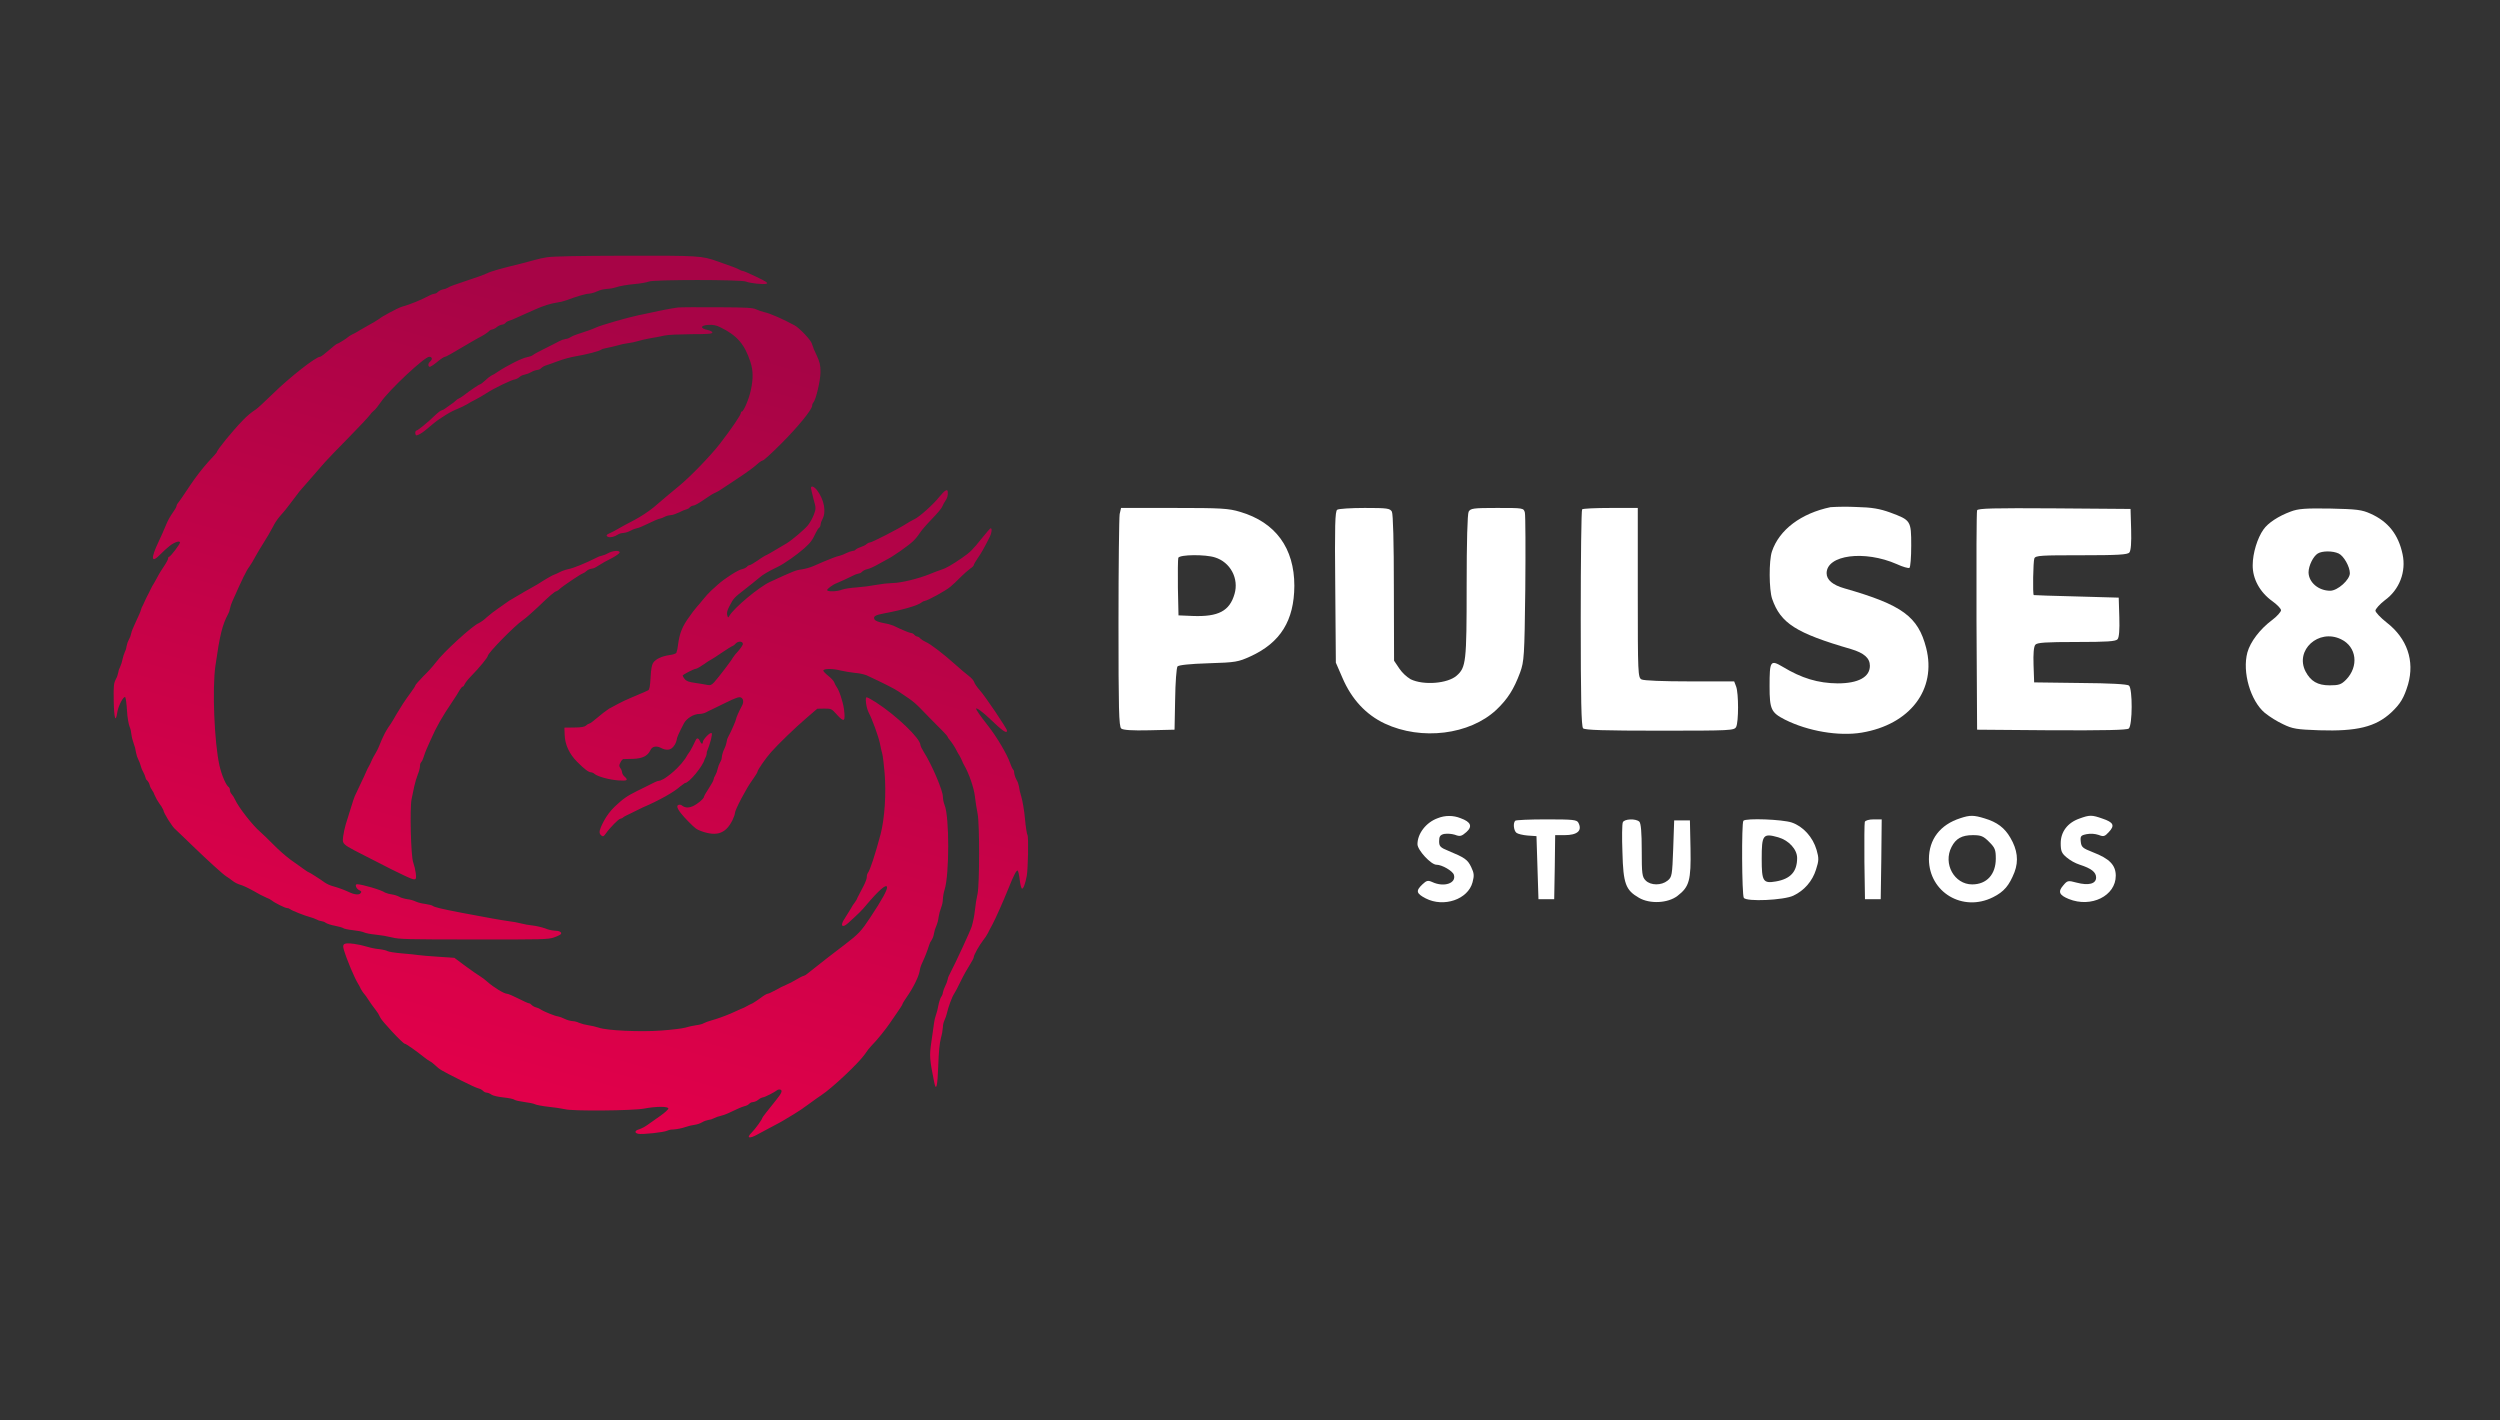
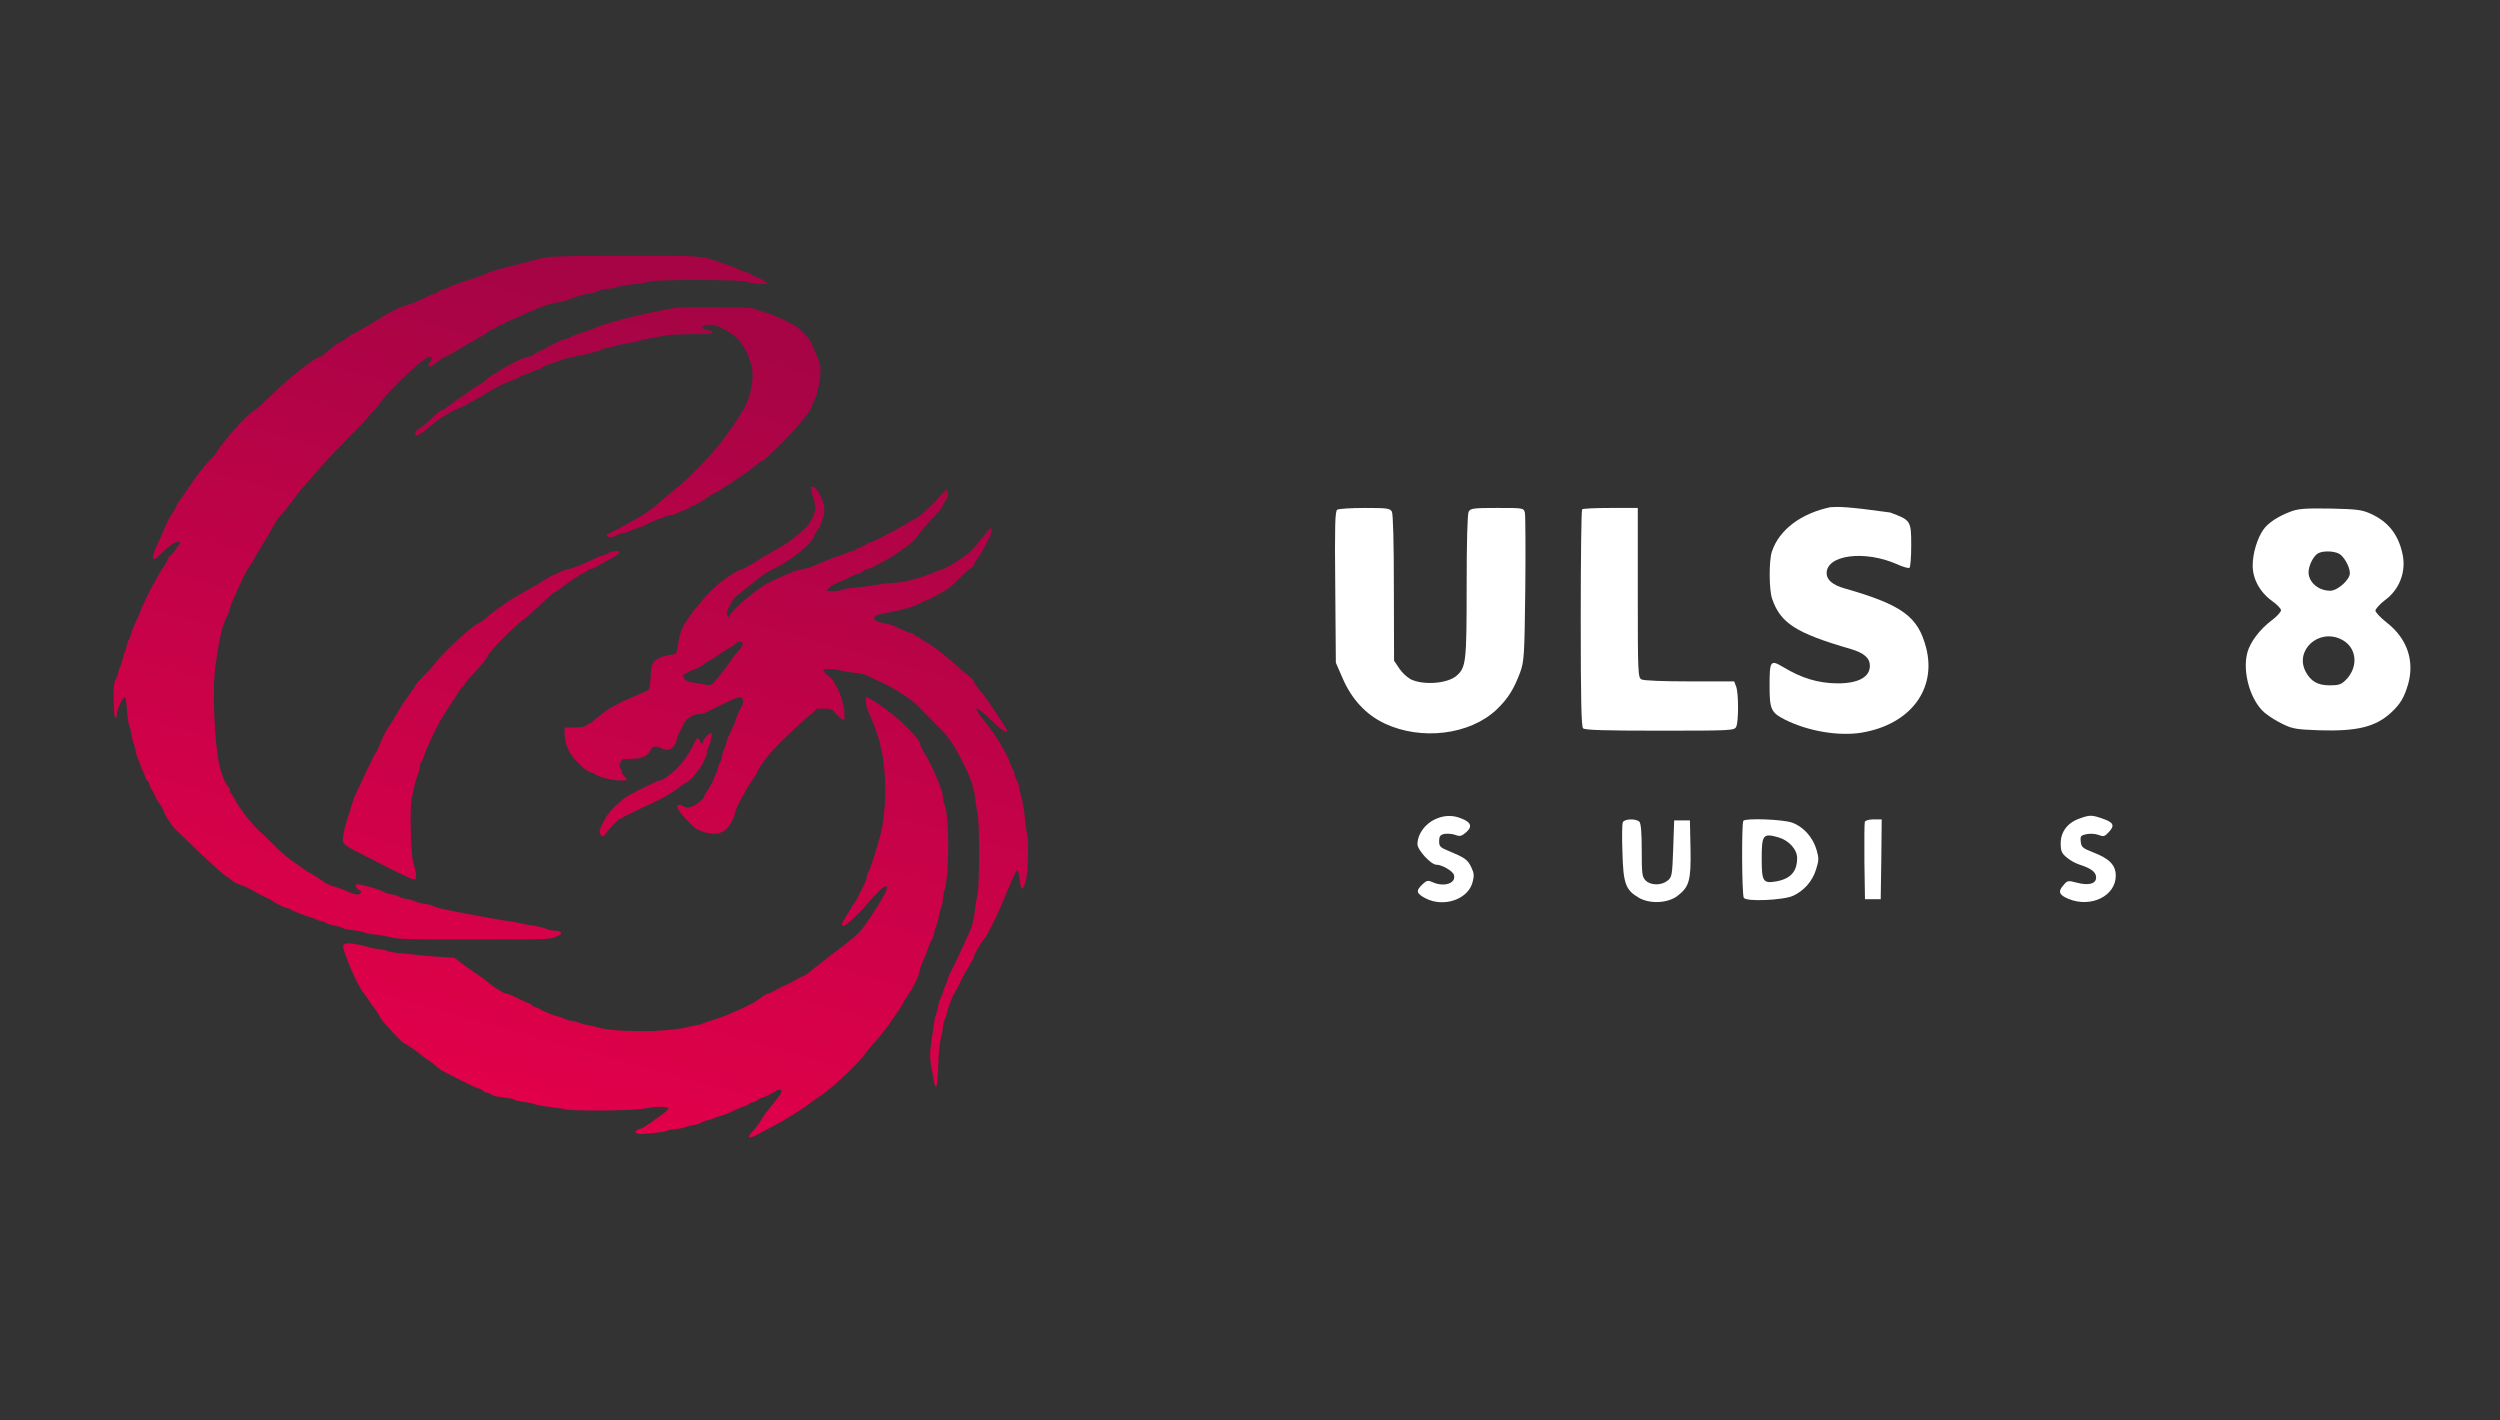
<svg xmlns="http://www.w3.org/2000/svg" width="88" height="50" viewBox="0 0 88 50" fill="none">
  <rect x="0" y="0" width="88" height="50" fill="#333333" stroke="none" />
  <path fill-rule="evenodd" clip-rule="evenodd" d="M19.261 9.055C19.105 9.079 18.952 9.113 18.801 9.156C18.721 9.181 18.533 9.231 18.382 9.269C17.654 9.445 17.253 9.558 17.144 9.621C16.988 9.688 16.829 9.747 16.668 9.797C15.969 10.032 15.818 10.086 15.772 10.124C15.717 10.157 15.656 10.178 15.592 10.187C15.524 10.202 15.461 10.233 15.409 10.279C15.395 10.296 15.379 10.309 15.36 10.319C15.341 10.329 15.321 10.336 15.3 10.338C15.225 10.351 15.152 10.379 15.086 10.417C14.781 10.577 14.46 10.707 14.129 10.803C13.995 10.845 13.405 11.163 13.363 11.214C13.242 11.297 13.117 11.372 12.987 11.44C12.929 11.473 12.872 11.506 12.819 11.536L12.819 11.536L12.819 11.536C12.693 11.608 12.592 11.665 12.569 11.683C12.515 11.716 12.459 11.745 12.401 11.771C12.357 11.792 12.315 11.817 12.276 11.846C12.221 11.901 11.912 12.098 11.874 12.098C11.853 12.098 11.72 12.203 11.577 12.328C11.435 12.454 11.297 12.559 11.264 12.559C11.117 12.559 10.193 13.284 9.607 13.858C9.335 14.122 9.072 14.369 9.018 14.403C8.847 14.514 8.69 14.645 8.549 14.793C8.173 15.182 7.633 15.845 7.633 15.916C7.633 15.928 7.503 16.079 7.344 16.243C7.105 16.512 6.884 16.798 6.684 17.098C6.483 17.404 6.295 17.676 6.265 17.705C6.236 17.736 6.217 17.776 6.211 17.819C6.211 17.848 6.148 17.957 6.073 18.057C5.979 18.192 5.901 18.337 5.839 18.489C5.784 18.627 5.667 18.891 5.579 19.076C5.295 19.671 5.324 19.847 5.646 19.512C5.747 19.409 5.853 19.313 5.964 19.222C6.132 19.088 6.336 19.017 6.336 19.097C6.336 19.155 5.998 19.6 5.952 19.6C5.931 19.6 5.918 19.625 5.918 19.658C5.918 19.692 5.851 19.817 5.768 19.939C5.684 20.061 5.6 20.203 5.575 20.249L5.552 20.294C5.522 20.349 5.478 20.431 5.437 20.501C5.381 20.588 5.331 20.679 5.287 20.773C5.262 20.831 5.234 20.887 5.203 20.941C5.179 20.981 5.158 21.023 5.14 21.066C5.128 21.1 5.082 21.201 5.04 21.284C5.003 21.346 4.975 21.412 4.956 21.481C4.956 21.506 4.881 21.678 4.789 21.871C4.697 22.064 4.622 22.248 4.622 22.282C4.606 22.363 4.578 22.44 4.538 22.512C4.497 22.588 4.469 22.67 4.454 22.755C4.447 22.822 4.428 22.886 4.396 22.944C4.359 23.03 4.331 23.12 4.312 23.212C4.294 23.306 4.264 23.398 4.224 23.485C4.192 23.543 4.171 23.607 4.162 23.673C4.147 23.756 4.119 23.835 4.078 23.908C4.003 24.055 3.994 24.138 4.003 24.675C4.015 25.287 4.07 25.467 4.128 25.077C4.162 24.838 4.367 24.461 4.413 24.549C4.429 24.583 4.459 24.796 4.471 25.027C4.484 25.257 4.53 25.509 4.563 25.584C4.596 25.662 4.615 25.744 4.622 25.827C4.636 25.943 4.664 26.057 4.705 26.167C4.745 26.272 4.773 26.382 4.789 26.494C4.804 26.581 4.833 26.666 4.873 26.745C4.909 26.816 4.937 26.89 4.956 26.967C4.974 27.039 5.002 27.109 5.04 27.172C5.077 27.237 5.105 27.306 5.124 27.378C5.13 27.416 5.151 27.451 5.182 27.474C5.225 27.521 5.255 27.577 5.27 27.638C5.285 27.702 5.314 27.762 5.354 27.814C5.391 27.863 5.419 27.918 5.437 27.977C5.483 28.085 5.541 28.188 5.609 28.283C5.665 28.354 5.713 28.431 5.751 28.514C5.755 28.614 6.069 29.117 6.178 29.197C6.189 29.205 6.302 29.314 6.46 29.466L6.46 29.466L6.46 29.466L6.461 29.466C6.54 29.543 6.631 29.63 6.725 29.721C7.303 30.282 7.863 30.789 7.964 30.848C8.038 30.894 8.109 30.944 8.177 30.999C8.262 31.065 8.358 31.114 8.461 31.145C8.541 31.162 8.758 31.267 8.951 31.376C9.095 31.462 9.245 31.539 9.398 31.607C9.455 31.626 9.509 31.654 9.557 31.69C9.662 31.778 10.034 31.963 10.101 31.963C10.14 31.964 10.178 31.977 10.21 32.001C10.256 32.047 10.741 32.239 10.912 32.281C10.991 32.302 11.068 32.33 11.142 32.365C11.195 32.396 11.253 32.416 11.314 32.424C11.368 32.43 11.42 32.45 11.464 32.482C11.51 32.516 11.657 32.562 11.791 32.587C11.924 32.612 12.058 32.65 12.083 32.671C12.108 32.692 12.263 32.725 12.422 32.742C12.581 32.759 12.761 32.792 12.819 32.822C12.878 32.851 13.066 32.885 13.238 32.901C13.428 32.921 13.617 32.953 13.802 32.998C14.024 33.061 14.371 33.069 16.668 33.069C19.098 33.073 19.298 33.069 19.499 32.998C19.62 32.956 19.733 32.901 19.746 32.876C19.784 32.813 19.679 32.759 19.524 32.759C19.409 32.751 19.296 32.724 19.189 32.679C19.04 32.629 18.886 32.594 18.73 32.575C18.602 32.562 18.477 32.539 18.353 32.508C18.211 32.471 18.067 32.445 17.922 32.428C17.625 32.386 17.174 32.306 16.249 32.13C15.551 31.996 15.287 31.933 15.233 31.887C15.208 31.866 15.078 31.833 14.953 31.816C14.845 31.803 14.739 31.777 14.639 31.736C14.546 31.693 14.447 31.665 14.346 31.653C14.233 31.636 14.099 31.598 14.053 31.565C13.967 31.523 13.876 31.495 13.781 31.481C13.702 31.471 13.625 31.45 13.551 31.418C13.447 31.334 12.744 31.125 12.569 31.125C12.481 31.125 12.535 31.28 12.636 31.33C12.727 31.372 12.736 31.389 12.69 31.443C12.636 31.51 12.468 31.493 12.276 31.397C12.093 31.314 11.904 31.245 11.711 31.192C11.615 31.165 11.524 31.124 11.439 31.07C11.268 30.944 10.891 30.706 10.862 30.701C10.845 30.701 10.749 30.634 10.645 30.559L10.575 30.508L10.575 30.508C10.469 30.431 10.327 30.329 10.226 30.261C10.02 30.103 9.824 29.931 9.641 29.746C9.444 29.545 9.227 29.339 9.16 29.281C8.9 29.063 8.399 28.421 8.277 28.153C8.246 28.08 8.204 28.012 8.152 27.952C8.117 27.914 8.096 27.865 8.093 27.814C8.095 27.775 8.081 27.738 8.056 27.709C7.959 27.654 7.8 27.282 7.725 26.946C7.545 26.146 7.466 24.239 7.583 23.434C7.738 22.345 7.825 21.993 8.035 21.603C8.066 21.549 8.086 21.489 8.093 21.427C8.112 21.336 8.142 21.247 8.181 21.163C8.516 20.404 8.679 20.069 8.771 19.956C8.848 19.845 8.918 19.728 8.98 19.608C9.051 19.478 9.189 19.248 9.285 19.097C9.381 18.946 9.528 18.699 9.603 18.552C9.669 18.416 9.752 18.29 9.85 18.175C9.983 18.028 10.109 17.874 10.226 17.714C10.373 17.517 10.515 17.328 10.544 17.295L10.568 17.267C10.63 17.196 10.787 17.018 10.946 16.834C11.057 16.705 11.181 16.563 11.28 16.45L11.28 16.45C11.35 16.371 11.407 16.306 11.439 16.268C11.519 16.176 11.891 15.79 12.267 15.409C12.644 15.027 12.978 14.667 13.016 14.612C13.056 14.552 13.105 14.498 13.162 14.453C13.204 14.424 13.313 14.29 13.401 14.16C13.694 13.728 14.944 12.559 15.107 12.559C15.216 12.559 15.233 12.647 15.141 12.726C15.07 12.785 15.057 12.877 15.116 12.911C15.137 12.924 15.254 12.852 15.379 12.748C15.505 12.643 15.63 12.559 15.659 12.559C15.701 12.559 15.852 12.475 16.534 12.069C16.597 12.03 16.687 11.98 16.756 11.942L16.814 11.909C17.023 11.8 17.123 11.738 17.203 11.666C17.237 11.629 17.283 11.604 17.332 11.595C17.391 11.58 17.446 11.551 17.491 11.511C17.543 11.468 17.605 11.44 17.671 11.427C17.72 11.423 17.764 11.401 17.797 11.364C17.82 11.334 17.852 11.312 17.889 11.302C17.984 11.273 18.076 11.236 18.165 11.193C18.294 11.134 18.462 11.059 18.529 11.029L18.589 11.003C18.665 10.97 18.773 10.924 18.859 10.883C19.148 10.757 19.374 10.686 19.595 10.652C19.709 10.636 19.821 10.61 19.93 10.572C20.306 10.43 20.628 10.338 20.729 10.338C20.83 10.327 20.929 10.298 21.021 10.254C21.129 10.206 21.243 10.178 21.36 10.17C21.477 10.164 21.592 10.143 21.703 10.107C21.808 10.069 22.076 10.023 22.306 10.002C22.536 9.982 22.774 9.94 22.841 9.91C23.004 9.839 26.082 9.839 26.254 9.91C26.404 9.973 26.89 10.023 26.986 9.986C27.044 9.961 26.957 9.902 26.63 9.747C26.396 9.634 26.183 9.541 26.158 9.541C26.11 9.534 26.065 9.517 26.024 9.491C25.936 9.441 25.811 9.395 25.263 9.202C24.698 9.001 24.614 8.997 22.021 9.001C20.357 9.005 19.474 9.022 19.261 9.055ZM23.862 10.824C23.719 10.841 23.289 10.92 22.879 11.012C22.813 11.027 22.721 11.046 22.634 11.064L22.633 11.064L22.633 11.064L22.633 11.064L22.633 11.064L22.633 11.064L22.633 11.064C22.57 11.077 22.509 11.09 22.46 11.1C22.105 11.172 21.126 11.457 21.001 11.52C20.917 11.566 20.549 11.695 20.306 11.771C20.227 11.796 20.149 11.83 20.076 11.871C20.029 11.905 19.975 11.925 19.917 11.93C19.837 11.944 19.759 11.971 19.687 12.01C19.637 12.038 19.552 12.081 19.464 12.125C19.405 12.154 19.346 12.184 19.294 12.211C18.972 12.37 18.813 12.454 18.75 12.504C18.721 12.53 18.625 12.559 18.541 12.576C18.374 12.605 17.855 12.865 17.521 13.087C17.446 13.142 17.366 13.189 17.282 13.229C17.216 13.271 17.154 13.32 17.098 13.376C17.011 13.456 16.927 13.523 16.906 13.523C16.877 13.523 16.563 13.732 16.308 13.929C16.26 13.967 16.208 13.999 16.153 14.026C16.114 14.042 16.078 14.066 16.049 14.097C15.995 14.149 15.936 14.195 15.873 14.235C15.823 14.269 15.735 14.332 15.685 14.369C15.644 14.405 15.595 14.431 15.543 14.445C15.517 14.445 15.413 14.524 15.312 14.621C15.07 14.86 14.702 15.157 14.656 15.157C14.635 15.157 14.618 15.195 14.618 15.241C14.618 15.287 14.639 15.325 14.66 15.325C14.71 15.325 14.857 15.241 14.957 15.157C15.17 14.977 15.392 14.797 15.455 14.759C15.492 14.738 15.601 14.667 15.693 14.604C15.831 14.517 15.977 14.443 16.128 14.382C16.237 14.337 16.343 14.285 16.446 14.227C16.533 14.171 16.624 14.121 16.718 14.076C16.839 14.013 17.023 13.908 17.128 13.837C17.391 13.665 18.035 13.355 18.127 13.355C18.186 13.34 18.241 13.311 18.286 13.271C18.337 13.229 18.397 13.2 18.462 13.188C18.541 13.172 18.618 13.144 18.688 13.104C18.76 13.061 18.839 13.033 18.922 13.02C18.971 13.016 19.018 12.993 19.052 12.957C19.104 12.909 19.167 12.875 19.236 12.856C19.304 12.836 19.485 12.77 19.64 12.712L19.658 12.706C19.862 12.632 20.072 12.575 20.285 12.538C20.658 12.475 21.101 12.358 21.164 12.307C21.189 12.286 21.281 12.261 21.373 12.245C21.465 12.228 21.624 12.19 21.729 12.161C21.858 12.122 21.991 12.094 22.126 12.077C22.232 12.063 22.337 12.04 22.439 12.01C22.584 11.968 22.731 11.935 22.879 11.909C23.063 11.88 23.297 11.834 23.401 11.809C23.506 11.784 23.924 11.767 24.334 11.763C24.928 11.763 25.075 11.75 25.075 11.704C25.075 11.675 24.999 11.633 24.899 11.612C24.631 11.557 24.656 11.452 24.936 11.436C25.081 11.423 25.226 11.452 25.355 11.52C25.949 11.809 26.212 12.119 26.417 12.747C26.513 13.058 26.517 13.322 26.43 13.732C26.367 14.038 26.175 14.487 26.112 14.487C26.091 14.487 26.078 14.508 26.078 14.537C26.078 14.608 25.735 15.111 25.342 15.618C25.016 16.041 24.297 16.783 23.903 17.106C23.619 17.341 23.33 17.579 23.017 17.852C22.8 18.025 22.567 18.178 22.322 18.309C22.101 18.422 21.841 18.564 21.749 18.619C21.659 18.673 21.565 18.722 21.469 18.766C21.34 18.816 21.319 18.866 21.411 18.9C21.486 18.929 21.641 18.891 21.749 18.816C21.807 18.783 21.871 18.764 21.938 18.761C22.03 18.751 22.119 18.722 22.201 18.677C22.268 18.638 22.342 18.609 22.419 18.594C22.456 18.594 22.64 18.518 22.824 18.426C23.008 18.334 23.188 18.259 23.218 18.259C23.276 18.247 23.333 18.225 23.385 18.196C23.455 18.16 23.532 18.139 23.611 18.133C23.669 18.133 23.811 18.082 23.924 18.028C24.005 17.983 24.091 17.948 24.18 17.923C24.219 17.914 24.254 17.892 24.28 17.86C24.312 17.824 24.357 17.802 24.405 17.797C24.443 17.797 24.577 17.726 24.706 17.638C25.041 17.408 25.087 17.383 25.192 17.337C25.265 17.303 25.335 17.262 25.401 17.215L25.441 17.188L25.441 17.188L25.441 17.188L25.441 17.188L25.442 17.188L25.442 17.188C25.543 17.119 25.77 16.967 25.995 16.821C26.258 16.649 26.551 16.435 26.639 16.352C26.727 16.268 26.827 16.205 26.856 16.205C26.886 16.205 27.17 15.945 27.488 15.627C28.073 15.044 28.588 14.415 28.588 14.281C28.588 14.24 28.603 14.2 28.63 14.168C28.718 14.08 28.881 13.393 28.881 13.1C28.881 12.848 28.86 12.752 28.743 12.5C28.675 12.368 28.619 12.231 28.575 12.089C28.546 11.976 28.145 11.549 27.977 11.457C27.563 11.23 27.099 11.029 26.915 10.991C26.814 10.967 26.716 10.934 26.622 10.891C26.497 10.832 26.292 10.82 25.242 10.815C24.564 10.811 23.941 10.815 23.862 10.824ZM28.634 17.559C28.588 17.374 28.546 17.202 28.546 17.177C28.546 17.081 28.663 17.127 28.764 17.261C29.015 17.601 29.09 18.02 28.948 18.279C28.913 18.34 28.89 18.407 28.881 18.476C28.881 18.495 28.876 18.514 28.869 18.532C28.861 18.549 28.849 18.564 28.835 18.577C28.81 18.59 28.759 18.665 28.726 18.736C28.592 19.021 28.534 19.101 28.303 19.306C28.057 19.524 27.618 19.834 27.396 19.943C27.032 20.119 26.848 20.228 26.714 20.346C26.626 20.421 26.409 20.597 26.225 20.739C25.84 21.037 25.819 21.058 25.677 21.335C25.602 21.477 25.576 21.569 25.597 21.649C25.627 21.754 25.631 21.754 25.677 21.674C25.836 21.398 26.718 20.66 27.103 20.484C27.94 20.098 28.011 20.069 28.237 20.04C28.371 20.017 28.503 19.979 28.63 19.927C28.96 19.78 29.065 19.738 29.299 19.646C29.387 19.609 29.478 19.579 29.571 19.558C29.643 19.537 29.713 19.509 29.78 19.474C29.855 19.436 29.936 19.407 30.018 19.39C30.054 19.391 30.089 19.377 30.115 19.352C30.127 19.331 30.202 19.289 30.29 19.26C30.378 19.231 30.474 19.185 30.503 19.151C30.535 19.122 30.574 19.102 30.616 19.097C30.688 19.097 31.637 18.61 31.892 18.443C31.988 18.381 32.087 18.325 32.189 18.275C32.356 18.2 32.854 17.756 33.063 17.491C33.247 17.265 33.352 17.198 33.36 17.303C33.376 17.419 33.346 17.536 33.277 17.63C33.235 17.69 33.2 17.755 33.172 17.823C33.16 17.873 32.996 18.07 32.808 18.263C32.62 18.455 32.419 18.69 32.365 18.778C32.297 18.882 32.217 18.978 32.126 19.063C31.955 19.222 31.424 19.595 31.223 19.692C31.164 19.721 31.014 19.805 30.888 19.876C30.763 19.947 30.6 20.023 30.524 20.035C30.456 20.05 30.393 20.082 30.34 20.128C30.327 20.144 30.311 20.158 30.292 20.168C30.273 20.178 30.253 20.184 30.232 20.186C30.157 20.202 30.085 20.229 30.018 20.266C29.88 20.337 29.554 20.488 29.445 20.53C29.316 20.576 29.094 20.744 29.115 20.777C29.148 20.836 29.479 20.823 29.638 20.756C29.717 20.727 29.951 20.689 30.156 20.677C30.395 20.658 30.632 20.627 30.867 20.584C31.054 20.55 31.243 20.529 31.432 20.522C31.704 20.522 32.344 20.366 32.729 20.207C32.879 20.144 33.063 20.077 33.139 20.052C33.285 20.01 33.498 19.889 33.866 19.637C34.151 19.44 34.239 19.352 34.569 18.937C34.72 18.749 34.853 18.594 34.874 18.594C34.925 18.594 34.908 18.761 34.849 18.879C34.648 19.281 34.536 19.478 34.414 19.65C34.339 19.759 34.276 19.872 34.276 19.893C34.276 19.914 34.226 19.968 34.163 20.006C34.041 20.101 33.925 20.203 33.816 20.312C33.691 20.442 33.528 20.593 33.452 20.656C33.302 20.786 32.637 21.15 32.557 21.15C32.514 21.157 32.473 21.175 32.44 21.205C32.319 21.309 31.775 21.469 31.127 21.59C30.8 21.649 30.721 21.703 30.788 21.812C30.817 21.854 30.934 21.9 31.093 21.93C31.213 21.948 31.331 21.979 31.445 22.022C31.762 22.177 32.022 22.282 32.072 22.282C32.116 22.288 32.156 22.311 32.185 22.345C32.211 22.377 32.248 22.4 32.289 22.407C32.332 22.416 32.369 22.44 32.394 22.474C32.449 22.523 32.511 22.563 32.578 22.592C32.75 22.663 33.222 23.028 33.624 23.388C33.795 23.547 34.017 23.728 34.105 23.795C34.193 23.862 34.28 23.962 34.293 24.013C34.306 24.063 34.393 24.189 34.485 24.293C34.674 24.499 35.447 25.647 35.447 25.718C35.447 25.84 35.288 25.731 34.828 25.287C34.59 25.06 34.36 24.893 34.36 24.947C34.36 24.989 34.511 25.207 34.782 25.551C35.092 25.945 35.452 26.556 35.556 26.862C35.594 26.971 35.64 27.068 35.661 27.084C35.674 27.1 35.685 27.118 35.691 27.137C35.698 27.157 35.7 27.177 35.698 27.198C35.711 27.286 35.739 27.371 35.782 27.449C35.823 27.519 35.851 27.596 35.866 27.675C35.881 27.794 35.908 27.91 35.945 28.023C35.991 28.174 36.054 28.53 36.079 28.82C36.104 29.109 36.146 29.364 36.167 29.394C36.209 29.444 36.188 30.571 36.142 30.831C36.092 31.104 36.02 31.296 35.974 31.28C35.949 31.271 35.912 31.129 35.895 30.974C35.878 30.819 35.845 30.668 35.824 30.647C35.786 30.609 35.682 30.81 35.498 31.271C35.313 31.732 35.029 32.369 34.929 32.549C34.87 32.654 34.803 32.784 34.778 32.839C34.73 32.931 34.672 33.018 34.607 33.098C34.465 33.283 34.276 33.618 34.276 33.694C34.276 33.723 34.218 33.836 34.142 33.953C34.067 34.071 33.916 34.331 33.816 34.54C33.716 34.75 33.611 34.947 33.586 34.98C33.519 35.068 33.369 35.479 33.335 35.651C33.314 35.74 33.285 35.827 33.247 35.91C33.211 35.989 33.191 36.075 33.189 36.162C33.179 36.294 33.155 36.425 33.118 36.552C33.072 36.719 33.042 37.042 33.026 37.528C33.001 38.224 32.955 38.433 32.888 38.115C32.72 37.285 32.712 37.164 32.783 36.682L32.801 36.557L32.801 36.557L32.801 36.557C32.834 36.334 32.869 36.102 32.879 36.007C32.89 35.911 32.913 35.817 32.946 35.726C32.981 35.624 33.008 35.519 33.026 35.412C33.051 35.282 33.097 35.135 33.13 35.089C33.163 35.045 33.183 34.993 33.189 34.938C33.207 34.858 33.235 34.781 33.272 34.708C33.309 34.637 33.337 34.563 33.356 34.486C33.364 34.426 33.384 34.369 33.415 34.318C33.657 33.853 34.151 32.78 34.209 32.6C34.261 32.415 34.298 32.225 34.318 32.034C34.338 31.841 34.368 31.649 34.41 31.46C34.481 31.137 34.485 28.979 34.41 28.631C34.381 28.493 34.339 28.229 34.318 28.044C34.289 27.747 34.101 27.206 33.937 26.934C33.906 26.88 33.88 26.824 33.858 26.766C33.834 26.709 33.806 26.652 33.774 26.598C33.738 26.545 33.706 26.489 33.678 26.431C33.604 26.284 33.514 26.147 33.41 26.02C33.386 25.997 33.367 25.968 33.356 25.936C33.356 25.919 33.281 25.831 33.189 25.739C33.097 25.647 32.883 25.433 32.716 25.262L32.621 25.163C32.4 24.934 32.291 24.822 32.171 24.722C32.055 24.625 31.928 24.541 31.679 24.374L31.62 24.335C31.478 24.239 31.098 24.046 30.491 23.765C30.362 23.722 30.229 23.696 30.094 23.686C29.918 23.666 29.744 23.636 29.571 23.598C29.307 23.531 28.998 23.531 28.981 23.602C28.973 23.623 29.056 23.711 29.157 23.791C29.257 23.87 29.353 23.975 29.366 24.021C29.385 24.073 29.41 24.122 29.441 24.168C29.537 24.289 29.671 24.696 29.709 24.968C29.763 25.412 29.717 25.442 29.445 25.14C29.27 24.947 29.261 24.943 29.019 24.943L28.768 24.947L28.383 25.278C27.986 25.618 27.375 26.209 27.141 26.477C26.957 26.682 26.664 27.105 26.664 27.164C26.664 27.189 26.58 27.323 26.48 27.462C26.275 27.738 25.869 28.509 25.869 28.623C25.869 28.665 25.827 28.778 25.781 28.874C25.547 29.339 25.238 29.452 24.694 29.26C24.51 29.192 24.477 29.167 24.217 28.903C23.878 28.555 23.774 28.375 23.883 28.333C23.902 28.326 23.923 28.323 23.943 28.326C23.964 28.329 23.983 28.337 24 28.35C24.108 28.438 24.238 28.447 24.393 28.375C24.564 28.296 24.778 28.111 24.782 28.044C24.782 28.019 24.857 27.889 24.949 27.751C25.041 27.613 25.116 27.474 25.116 27.445C25.125 27.392 25.145 27.342 25.175 27.298C25.216 27.224 25.246 27.143 25.263 27.059C25.281 26.979 25.31 26.901 25.351 26.829C25.387 26.773 25.407 26.707 25.409 26.64C25.422 26.546 25.451 26.454 25.493 26.368C25.532 26.291 25.56 26.209 25.576 26.125C25.582 26.058 25.602 25.994 25.635 25.936C25.74 25.743 25.911 25.349 25.911 25.303C25.911 25.266 26.012 25.039 26.124 24.83C26.187 24.704 26.166 24.587 26.074 24.549C26.007 24.524 25.873 24.574 25.539 24.738C25.362 24.826 25.192 24.908 25.099 24.953C25.065 24.969 25.042 24.98 25.033 24.985C24.975 25.009 24.919 25.037 24.865 25.069C24.787 25.108 24.702 25.129 24.614 25.131C24.414 25.131 24.163 25.291 24.071 25.467C23.891 25.811 23.82 25.978 23.82 26.041C23.804 26.116 23.773 26.188 23.728 26.25C23.619 26.41 23.464 26.431 23.255 26.322C23.1 26.242 22.954 26.276 22.895 26.406C22.799 26.611 22.611 26.703 22.272 26.712L21.929 26.72C21.888 26.752 21.857 26.794 21.837 26.841C21.787 26.938 21.787 26.967 21.837 27.038C21.87 27.081 21.89 27.132 21.896 27.185C21.906 27.242 21.936 27.294 21.98 27.332C22.126 27.462 22.084 27.495 21.762 27.47C21.44 27.445 21.043 27.336 20.93 27.244C20.895 27.211 20.851 27.19 20.804 27.185C20.721 27.185 20.578 27.08 20.319 26.82C20.043 26.544 19.888 26.217 19.876 25.869L19.867 25.613L20.214 25.609C20.47 25.605 20.578 25.588 20.633 25.534C20.665 25.502 20.706 25.479 20.75 25.467C20.775 25.467 20.913 25.362 21.059 25.236C21.179 25.133 21.305 25.036 21.436 24.947C21.477 24.926 21.56 24.882 21.646 24.835L21.646 24.835L21.749 24.779C21.866 24.717 22.072 24.616 22.209 24.562L22.402 24.48L22.402 24.48C22.661 24.371 22.761 24.328 22.816 24.298C22.862 24.272 22.883 24.159 22.9 23.849C22.916 23.552 22.942 23.405 22.996 23.325C23.084 23.195 23.305 23.095 23.577 23.057C23.686 23.044 23.791 23.007 23.807 22.982C23.839 22.891 23.859 22.797 23.866 22.701C23.92 22.29 24.016 22.047 24.263 21.712C24.351 21.582 24.446 21.458 24.548 21.339C24.573 21.314 24.669 21.205 24.761 21.087C24.845 20.982 24.936 20.883 25.033 20.79C25.07 20.758 25.127 20.706 25.184 20.654L25.184 20.654C25.217 20.624 25.25 20.594 25.279 20.568C25.51 20.362 25.978 20.061 26.116 20.035C26.18 20.022 26.241 19.994 26.292 19.952C26.315 19.92 26.349 19.899 26.388 19.893C26.413 19.893 26.543 19.817 26.677 19.725C26.759 19.664 26.846 19.608 26.936 19.558C26.957 19.558 27.149 19.449 27.689 19.126C27.877 19.013 28.329 18.631 28.446 18.481C28.531 18.366 28.6 18.241 28.651 18.108C28.726 17.898 28.726 17.886 28.634 17.559ZM25.974 22.931C26.078 22.814 26.158 22.692 26.149 22.659C26.133 22.562 25.978 22.562 25.89 22.659C25.861 22.695 25.824 22.724 25.781 22.743C25.761 22.743 25.593 22.848 25.409 22.973C25.225 23.099 25.062 23.204 25.054 23.204C24.963 23.253 24.876 23.309 24.794 23.371C24.66 23.464 24.531 23.539 24.502 23.539C24.435 23.539 24.029 23.748 24.029 23.782C24.046 23.827 24.071 23.869 24.104 23.904C24.159 23.975 24.246 24.008 24.468 24.038C24.631 24.063 24.819 24.092 24.895 24.109C25.008 24.13 25.045 24.113 25.137 24.017C25.284 23.858 25.786 23.195 25.786 23.166C25.84 23.081 25.903 23.003 25.974 22.931ZM21.394 19.478C21.331 19.514 21.264 19.541 21.193 19.558C21.119 19.572 21.049 19.599 20.984 19.637C20.599 19.83 20.181 20.002 19.997 20.035C19.888 20.059 19.782 20.097 19.683 20.149C19.627 20.18 19.568 20.206 19.508 20.228C19.478 20.228 19.156 20.413 18.976 20.534L18.976 20.534C18.913 20.572 18.809 20.635 18.738 20.672C18.667 20.71 18.546 20.777 18.462 20.828C18.418 20.854 18.348 20.895 18.272 20.94C18.203 20.98 18.128 21.024 18.064 21.062C17.971 21.112 17.881 21.17 17.797 21.234C17.784 21.247 17.671 21.326 17.546 21.41C17.401 21.51 17.261 21.617 17.128 21.733C17.046 21.812 16.955 21.879 16.856 21.934C16.659 21.997 15.593 22.969 15.35 23.308C15.218 23.476 15.076 23.634 14.923 23.782C14.756 23.95 14.618 24.109 14.618 24.13C14.618 24.151 14.547 24.26 14.463 24.373C14.38 24.486 14.25 24.666 14.179 24.779C14.108 24.893 14.012 25.048 13.961 25.131C13.911 25.215 13.857 25.308 13.84 25.341C13.789 25.429 13.733 25.514 13.673 25.597C13.585 25.73 13.51 25.87 13.447 26.016C13.334 26.297 13.292 26.389 13.238 26.481C13.225 26.507 13.203 26.544 13.184 26.576L13.184 26.576C13.173 26.596 13.162 26.614 13.154 26.628C13.122 26.686 13.092 26.746 13.066 26.808C13.042 26.865 13.014 26.921 12.983 26.976C12.951 27.03 12.924 27.086 12.899 27.143C12.878 27.198 12.782 27.407 12.686 27.604C12.621 27.737 12.562 27.866 12.525 27.947L12.525 27.947L12.524 27.947C12.507 27.985 12.495 28.012 12.489 28.023C12.472 28.057 12.405 28.254 12.343 28.463C12.28 28.673 12.2 28.924 12.167 29.029C12.128 29.165 12.099 29.304 12.079 29.444L12.078 29.453C12.069 29.529 12.062 29.584 12.076 29.632C12.111 29.75 12.271 29.831 12.82 30.11L12.853 30.127L13.037 30.221L13.037 30.221C13.791 30.608 13.889 30.658 14.204 30.806C14.643 31.015 14.668 31.011 14.635 30.735C14.617 30.604 14.586 30.474 14.543 30.349C14.463 30.136 14.421 28.447 14.488 28.128C14.514 28.011 14.555 27.814 14.58 27.688C14.612 27.543 14.654 27.4 14.706 27.261C14.748 27.165 14.775 27.063 14.785 26.959C14.782 26.912 14.795 26.866 14.823 26.829C14.844 26.816 14.886 26.737 14.911 26.649C14.936 26.561 14.99 26.427 15.024 26.347C15.042 26.302 15.073 26.236 15.104 26.168L15.104 26.167L15.104 26.167C15.129 26.113 15.154 26.058 15.174 26.012C15.354 25.597 15.58 25.203 15.911 24.717C16.053 24.503 16.124 24.394 16.186 24.281C16.224 24.218 16.27 24.168 16.291 24.168C16.312 24.168 16.337 24.134 16.354 24.088C16.371 24.042 16.475 23.908 16.596 23.786C16.872 23.506 17.169 23.141 17.169 23.091C17.169 22.99 18.11 22.03 18.399 21.833C18.495 21.77 18.73 21.561 18.926 21.377C19.332 20.987 19.528 20.815 19.579 20.815C19.623 20.797 19.663 20.77 19.696 20.735C19.813 20.626 20.47 20.186 20.511 20.186C20.559 20.167 20.604 20.139 20.641 20.102C20.691 20.058 20.751 20.029 20.817 20.019C20.886 20.01 20.952 19.984 21.009 19.943C21.184 19.831 21.366 19.729 21.553 19.637C21.695 19.562 21.812 19.474 21.812 19.445C21.812 19.361 21.565 19.382 21.394 19.478ZM30.579 25.085C30.532 24.983 30.501 24.874 30.487 24.763C30.466 24.604 30.478 24.545 30.508 24.545C30.537 24.545 30.688 24.629 30.838 24.725C31.562 25.194 32.386 25.986 32.398 26.217C32.398 26.255 32.453 26.368 32.52 26.473C32.804 26.921 33.189 27.826 33.189 28.04C33.193 28.145 33.215 28.248 33.252 28.346C33.419 28.744 33.419 30.777 33.252 31.309C33.217 31.422 33.196 31.539 33.189 31.657C33.185 31.754 33.165 31.851 33.13 31.942C33.088 32.053 33.057 32.168 33.038 32.285C33.026 32.391 32.999 32.493 32.959 32.591C32.919 32.678 32.891 32.77 32.875 32.864C32.863 32.945 32.834 33.024 32.791 33.094C32.754 33.145 32.725 33.201 32.708 33.262C32.638 33.484 32.553 33.701 32.453 33.911C32.413 33.995 32.386 34.084 32.373 34.175C32.34 34.377 32.143 34.775 31.917 35.097C31.834 35.219 31.767 35.324 31.767 35.345C31.767 35.366 31.679 35.5 31.574 35.651L31.513 35.739C31.427 35.862 31.345 35.98 31.315 36.028C31.189 36.217 30.817 36.678 30.7 36.782C30.605 36.881 30.52 36.989 30.445 37.105C30.244 37.403 29.291 38.303 28.91 38.551C28.814 38.614 28.613 38.756 28.462 38.869C28.312 38.983 28.082 39.138 27.948 39.217L27.842 39.28C27.739 39.341 27.639 39.4 27.592 39.431C27.534 39.47 27.369 39.557 27.218 39.636L27.218 39.636L27.218 39.637L27.187 39.653L27.078 39.71C26.934 39.786 26.767 39.873 26.668 39.93C26.38 40.093 26.258 40.064 26.451 39.875C26.576 39.754 26.831 39.401 26.831 39.355C26.831 39.334 27.011 39.104 27.325 38.714C27.513 38.48 27.551 38.387 27.475 38.358C27.455 38.35 27.434 38.348 27.413 38.351C27.391 38.353 27.371 38.362 27.354 38.375C27.266 38.446 26.915 38.626 26.856 38.626C26.796 38.641 26.74 38.67 26.693 38.71C26.639 38.755 26.574 38.784 26.505 38.794C26.48 38.794 26.456 38.8 26.434 38.81C26.412 38.82 26.392 38.834 26.375 38.852C26.33 38.895 26.273 38.924 26.212 38.936C26.112 38.962 25.949 39.033 25.618 39.192C25.54 39.228 25.459 39.256 25.376 39.276C25.289 39.296 25.205 39.325 25.125 39.364C25.067 39.396 25.003 39.416 24.936 39.422C24.857 39.437 24.78 39.465 24.711 39.506C24.635 39.548 24.553 39.577 24.468 39.59C24.35 39.607 24.234 39.635 24.121 39.674C23.987 39.718 23.848 39.746 23.707 39.758C23.631 39.756 23.555 39.77 23.485 39.8C23.376 39.858 22.598 39.942 22.46 39.909C22.322 39.875 22.343 39.791 22.506 39.749C22.609 39.711 22.706 39.659 22.795 39.594C22.859 39.548 22.976 39.465 23.094 39.383L23.094 39.383L23.247 39.276C23.401 39.167 23.527 39.05 23.527 39.02C23.527 38.941 23.092 38.941 22.661 39.024C22.281 39.096 20.131 39.117 19.892 39.045C19.707 39.008 19.52 38.98 19.332 38.962C19.098 38.936 18.876 38.894 18.83 38.869C18.784 38.844 18.612 38.811 18.453 38.79C18.295 38.769 18.136 38.735 18.106 38.71C18.077 38.685 17.906 38.647 17.722 38.63C17.529 38.609 17.345 38.568 17.291 38.526C17.241 38.49 17.184 38.467 17.123 38.459C17.101 38.457 17.079 38.451 17.059 38.441C17.039 38.431 17.021 38.417 17.006 38.4C16.96 38.357 16.904 38.327 16.843 38.312C16.78 38.299 16.5 38.169 16.22 38.027L16.217 38.025C15.501 37.662 15.484 37.654 15.325 37.503C15.245 37.432 15.17 37.369 15.153 37.369C15.072 37.323 14.995 37.27 14.923 37.21C14.635 36.979 14.292 36.74 14.25 36.74C14.183 36.74 13.418 35.919 13.384 35.814C13.342 35.718 13.287 35.628 13.221 35.546C13.146 35.454 13.033 35.294 12.966 35.19C12.917 35.108 12.861 35.031 12.799 34.959C12.762 34.914 12.73 34.864 12.703 34.812C12.677 34.755 12.647 34.699 12.615 34.645C12.485 34.444 12.209 33.786 12.104 33.434C12.037 33.216 12.104 33.178 12.464 33.224C12.62 33.246 12.774 33.28 12.924 33.325C13.06 33.367 13.2 33.395 13.342 33.409C13.48 33.425 13.614 33.459 13.643 33.48C13.673 33.501 13.899 33.538 14.146 33.559C14.392 33.58 14.652 33.605 14.723 33.618C14.794 33.631 15.107 33.656 15.421 33.677L15.994 33.715L16.387 34.008C16.605 34.167 16.826 34.322 16.881 34.352C16.977 34.412 17.068 34.481 17.153 34.557C17.379 34.758 17.747 34.98 17.843 34.98C17.885 34.98 18.064 35.056 18.244 35.148C18.424 35.24 18.591 35.315 18.617 35.315C18.655 35.322 18.689 35.343 18.713 35.374C18.759 35.417 18.815 35.447 18.876 35.462C18.936 35.477 18.992 35.503 19.043 35.538C19.119 35.596 19.558 35.776 19.637 35.776C19.717 35.795 19.794 35.823 19.867 35.86C19.957 35.904 20.053 35.932 20.152 35.944C20.232 35.948 20.31 35.968 20.382 36.003C20.485 36.043 20.594 36.071 20.704 36.087C20.831 36.107 20.957 36.136 21.08 36.175C21.36 36.275 22.536 36.33 23.276 36.275C23.631 36.25 24.008 36.204 24.113 36.175C24.243 36.136 24.376 36.107 24.51 36.087C24.627 36.074 24.74 36.04 24.765 36.02C24.846 35.981 24.93 35.95 25.016 35.927C25.256 35.858 25.492 35.774 25.723 35.676C25.794 35.642 25.944 35.575 26.057 35.525L26.057 35.525L26.057 35.525C26.152 35.49 26.243 35.446 26.329 35.395C26.379 35.367 26.431 35.341 26.484 35.32C26.582 35.262 26.677 35.199 26.768 35.131C26.877 35.047 26.99 34.98 27.019 34.98C27.049 34.98 27.187 34.917 27.329 34.838C27.439 34.773 27.554 34.715 27.672 34.666C27.788 34.617 27.899 34.559 28.006 34.494C28.136 34.414 28.266 34.352 28.287 34.352C28.335 34.337 28.379 34.311 28.416 34.276C28.521 34.192 28.579 34.146 29.081 33.752C29.164 33.689 29.258 33.616 29.351 33.544L29.351 33.544L29.351 33.544C29.497 33.431 29.64 33.32 29.73 33.254C30.223 32.876 30.311 32.784 30.629 32.302C31.056 31.657 31.244 31.313 31.223 31.221C31.198 31.104 30.922 31.347 30.478 31.875C30.34 32.042 30.24 32.143 29.851 32.495C29.638 32.688 29.562 32.579 29.734 32.331C29.788 32.248 29.884 32.093 29.951 31.98C29.993 31.899 30.042 31.824 30.098 31.753C30.137 31.702 30.168 31.646 30.19 31.585C30.224 31.513 30.303 31.365 30.367 31.244L30.386 31.208C30.453 31.083 30.512 30.932 30.512 30.873C30.509 30.821 30.522 30.77 30.549 30.726C30.621 30.651 30.817 30.043 30.997 29.364C31.139 28.82 31.198 27.935 31.139 27.214C31.114 26.909 31.076 26.607 31.056 26.535C31.035 26.464 30.997 26.301 30.972 26.163C30.922 25.924 30.696 25.299 30.579 25.085ZM24.878 25.911C24.803 25.986 24.74 26.079 24.74 26.116C24.74 26.209 24.681 26.192 24.635 26.083C24.589 25.974 24.531 25.965 24.489 26.053C24.422 26.197 24.356 26.327 24.287 26.445C24.238 26.509 24.184 26.591 24.125 26.696C24.124 26.698 24.123 26.7 24.122 26.702C24.032 26.828 23.936 26.941 23.828 27.047C23.689 27.186 23.5 27.335 23.366 27.417C23.326 27.437 23.284 27.457 23.239 27.477C23.234 27.478 23.23 27.478 23.226 27.478C23.158 27.486 23.093 27.507 23.033 27.541C22.971 27.575 22.749 27.684 22.536 27.789C22.535 27.789 22.535 27.789 22.534 27.789C22.5 27.805 22.466 27.822 22.432 27.839C22.058 28.026 21.929 28.119 21.636 28.396C21.482 28.545 21.352 28.718 21.252 28.907C21.205 28.997 21.17 29.07 21.146 29.129C21.146 29.129 21.146 29.13 21.146 29.13C21.146 29.13 21.146 29.13 21.146 29.13C21.084 29.283 21.096 29.35 21.168 29.41C21.227 29.456 21.247 29.448 21.323 29.343C21.477 29.125 21.779 28.82 21.837 28.82C21.878 28.814 21.917 28.794 21.946 28.765C21.955 28.757 21.972 28.745 21.995 28.731C22.06 28.699 22.129 28.665 22.204 28.629C22.33 28.568 22.471 28.5 22.626 28.422C22.626 28.422 22.627 28.422 22.628 28.421C23.197 28.178 23.732 27.877 23.937 27.688C23.937 27.688 23.938 27.687 23.938 27.687C23.996 27.646 24.051 27.606 24.103 27.565C24.107 27.563 24.11 27.562 24.113 27.562C24.255 27.562 24.753 26.955 24.803 26.724C24.803 26.724 24.803 26.723 24.803 26.723C24.863 26.617 24.883 26.536 24.878 26.473C24.881 26.466 24.884 26.459 24.886 26.452C25.003 26.167 25.087 25.84 25.049 25.806C25.029 25.785 24.953 25.831 24.878 25.911Z" fill="url(#paint0_linear_2878_6462)" />
-   <path fill-rule="evenodd" clip-rule="evenodd" d="M64.436 17.852C63.404 18.067 62.629 18.643 62.372 19.413C62.262 19.733 62.269 20.759 62.379 21.078C62.677 21.939 63.217 22.286 65.156 22.848C65.62 22.986 65.82 23.167 65.82 23.437C65.82 23.833 65.412 24.055 64.685 24.055C63.992 24.048 63.418 23.874 62.753 23.472C62.317 23.215 62.289 23.257 62.289 24.159C62.289 24.971 62.345 25.082 62.829 25.331C63.646 25.741 64.727 25.921 65.53 25.789C67.233 25.505 68.175 24.27 67.801 22.806C67.517 21.703 66.963 21.294 64.927 20.711C64.512 20.593 64.297 20.413 64.297 20.177C64.297 19.531 65.633 19.358 66.769 19.858C66.977 19.955 67.178 20.01 67.212 19.989C67.247 19.968 67.275 19.615 67.275 19.205C67.275 18.324 67.261 18.31 66.534 18.04C66.167 17.908 65.897 17.859 65.336 17.846C65.036 17.832 64.735 17.834 64.436 17.852Z" fill="white" />
-   <path fill-rule="evenodd" clip-rule="evenodd" d="M39.412 18.095C39.392 18.213 39.371 19.948 39.371 21.939C39.371 24.95 39.385 25.581 39.468 25.644C39.53 25.699 39.855 25.72 40.451 25.706L41.344 25.685L41.365 24.617C41.372 24.027 41.413 23.507 41.448 23.458C41.496 23.41 41.87 23.368 42.542 23.347C43.498 23.319 43.588 23.299 44.017 23.104C45.076 22.619 45.554 21.842 45.561 20.621C45.561 19.296 44.903 18.387 43.657 18.019C43.248 17.894 42.985 17.88 41.33 17.88H39.461L39.412 18.095ZM42.77 19.622C43.03 19.703 43.246 19.883 43.374 20.123C43.503 20.363 43.532 20.644 43.456 20.905C43.283 21.509 42.888 21.717 41.981 21.682L41.483 21.661L41.462 20.69C41.455 20.163 41.462 19.684 41.476 19.636C41.524 19.517 42.438 19.511 42.77 19.622Z" fill="white" />
+   <path fill-rule="evenodd" clip-rule="evenodd" d="M64.436 17.852C63.404 18.067 62.629 18.643 62.372 19.413C62.262 19.733 62.269 20.759 62.379 21.078C62.677 21.939 63.217 22.286 65.156 22.848C65.62 22.986 65.82 23.167 65.82 23.437C65.82 23.833 65.412 24.055 64.685 24.055C63.992 24.048 63.418 23.874 62.753 23.472C62.317 23.215 62.289 23.257 62.289 24.159C62.289 24.971 62.345 25.082 62.829 25.331C63.646 25.741 64.727 25.921 65.53 25.789C67.233 25.505 68.175 24.27 67.801 22.806C67.517 21.703 66.963 21.294 64.927 20.711C64.512 20.593 64.297 20.413 64.297 20.177C64.297 19.531 65.633 19.358 66.769 19.858C66.977 19.955 67.178 20.01 67.212 19.989C67.247 19.968 67.275 19.615 67.275 19.205C67.275 18.324 67.261 18.31 66.534 18.04C65.036 17.832 64.735 17.834 64.436 17.852Z" fill="white" />
  <path fill-rule="evenodd" clip-rule="evenodd" d="M47.07 17.943C46.994 17.991 46.98 18.498 47.001 20.662L47.022 23.326L47.257 23.867C47.576 24.61 48.081 25.158 48.746 25.47C50.034 26.074 51.73 25.866 52.672 24.985C53.073 24.603 53.288 24.263 53.51 23.666C53.648 23.278 53.662 23.111 53.69 20.739C53.703 19.351 53.697 18.144 53.676 18.047C53.634 17.88 53.627 17.88 52.7 17.88C51.848 17.88 51.765 17.894 51.696 18.012C51.654 18.102 51.626 19.053 51.626 20.641C51.626 23.299 51.605 23.493 51.273 23.784C50.955 24.062 50.11 24.131 49.653 23.909C49.497 23.813 49.362 23.686 49.258 23.535L49.071 23.257L49.064 20.704C49.064 19.08 49.037 18.102 48.995 18.012C48.926 17.894 48.843 17.88 48.04 17.88C47.555 17.88 47.119 17.908 47.07 17.943Z" fill="white" />
  <path fill-rule="evenodd" clip-rule="evenodd" d="M55.691 17.929C55.663 17.95 55.642 19.677 55.642 21.765C55.642 24.617 55.663 25.574 55.725 25.637C55.788 25.699 56.48 25.72 58.426 25.72C60.939 25.72 61.043 25.713 61.112 25.588C61.202 25.415 61.202 24.402 61.112 24.166L61.043 23.985H59.485C58.536 23.985 57.865 23.958 57.782 23.916C57.657 23.847 57.65 23.736 57.65 20.863V17.88H56.695C56.168 17.88 55.712 17.901 55.691 17.929Z" fill="white" />
-   <path fill-rule="evenodd" clip-rule="evenodd" d="M69.594 17.963C69.573 18.012 69.566 19.767 69.573 21.869L69.594 25.685L72.218 25.706C74.095 25.713 74.87 25.699 74.933 25.644C75.064 25.533 75.071 24.242 74.939 24.131C74.877 24.083 74.275 24.048 73.222 24.041L71.602 24.02L71.581 23.41C71.567 23.014 71.588 22.758 71.644 22.695C71.706 22.619 72.004 22.598 73.091 22.598C74.178 22.598 74.475 22.577 74.538 22.501C74.593 22.438 74.614 22.168 74.6 21.724L74.579 21.037L73.091 20.995C72.274 20.974 71.595 20.954 71.588 20.947C71.547 20.919 71.567 19.76 71.609 19.656C71.65 19.552 71.858 19.545 73.264 19.545C74.559 19.545 74.891 19.524 74.953 19.448C75.009 19.386 75.029 19.101 75.016 18.636L74.995 17.915L72.308 17.894C70.197 17.88 69.615 17.894 69.594 17.963Z" fill="white" />
  <path fill-rule="evenodd" clip-rule="evenodd" d="M80.638 18.005C80.202 18.165 79.835 18.407 79.675 18.636C79.461 18.935 79.295 19.476 79.295 19.892C79.288 20.378 79.551 20.85 79.987 21.162C80.153 21.28 80.292 21.425 80.292 21.481C80.292 21.536 80.146 21.703 79.966 21.835C79.551 22.147 79.212 22.591 79.108 22.966C78.921 23.659 79.218 24.672 79.724 25.096C79.921 25.25 80.135 25.383 80.361 25.491C80.7 25.657 80.846 25.678 81.642 25.706C82.964 25.748 83.622 25.588 84.169 25.082C84.495 24.776 84.619 24.568 84.764 24.09C85 23.257 84.73 22.473 84.017 21.918C83.795 21.745 83.615 21.55 83.615 21.495C83.615 21.439 83.767 21.266 83.948 21.127C84.197 20.948 84.39 20.699 84.5 20.412C84.611 20.125 84.635 19.812 84.571 19.511C84.425 18.817 84.065 18.359 83.442 18.081C83.137 17.943 82.964 17.922 82.023 17.901C81.143 17.887 80.894 17.908 80.638 18.005ZM82.32 19.483C82.5 19.566 82.715 19.948 82.715 20.177C82.715 20.406 82.286 20.794 82.023 20.794C81.614 20.794 81.268 20.503 81.261 20.149C81.261 19.913 81.427 19.58 81.586 19.483C81.746 19.386 82.113 19.386 82.32 19.483ZM82.403 22.501C82.957 22.764 83.04 23.458 82.577 23.93C82.41 24.096 82.327 24.124 82.002 24.124C81.579 24.124 81.337 23.979 81.157 23.639C80.769 22.889 81.614 22.119 82.403 22.501Z" fill="white" />
  <path fill-rule="evenodd" clip-rule="evenodd" d="M50.608 28.8C50.2 28.946 49.895 29.341 49.895 29.716C49.895 29.924 50.373 30.438 50.56 30.438C50.761 30.438 51.135 30.66 51.176 30.791C51.273 31.09 50.83 31.242 50.415 31.048C50.262 30.979 50.214 30.993 50.068 31.131C49.826 31.36 49.854 31.451 50.186 31.624C50.823 31.95 51.675 31.659 51.834 31.055C51.896 30.819 51.889 30.736 51.786 30.521C51.661 30.257 51.557 30.188 50.989 29.952C50.699 29.834 50.657 29.792 50.657 29.612C50.657 29.445 50.692 29.39 50.83 29.355C50.958 29.338 51.087 29.347 51.211 29.383C51.391 29.452 51.446 29.439 51.612 29.293C51.841 29.092 51.779 28.932 51.412 28.8C51.154 28.696 50.866 28.696 50.608 28.8Z" fill="white" />
-   <path fill-rule="evenodd" clip-rule="evenodd" d="M69.005 28.8C68.292 29.029 67.898 29.543 67.898 30.243C67.905 31.409 69.089 32.117 70.155 31.582C70.543 31.388 70.723 31.173 70.91 30.701C71.062 30.299 71.013 29.91 70.764 29.487C70.563 29.14 70.3 28.939 69.857 28.807C69.476 28.689 69.338 28.689 69.005 28.8ZM70.016 29.633C70.224 29.841 70.252 29.91 70.252 30.223C70.252 30.777 69.933 31.131 69.421 31.131C68.791 31.131 68.389 30.403 68.694 29.813C68.846 29.515 69.061 29.397 69.442 29.397C69.733 29.397 69.816 29.432 70.016 29.633Z" fill="white" />
  <path fill-rule="evenodd" clip-rule="evenodd" d="M73.195 28.814C72.779 28.96 72.537 29.279 72.537 29.681C72.537 29.959 72.571 30.035 72.745 30.181C72.882 30.294 73.039 30.381 73.208 30.438C73.617 30.569 73.783 30.701 73.783 30.889C73.783 31.111 73.52 31.18 73.098 31.069C72.793 30.986 72.772 30.993 72.627 31.166C72.433 31.388 72.481 31.506 72.821 31.645C73.61 31.964 74.475 31.534 74.475 30.826C74.475 30.451 74.254 30.223 73.672 30C73.305 29.855 73.264 29.82 73.243 29.626C73.222 29.432 73.243 29.404 73.451 29.362C73.592 29.336 73.737 29.346 73.873 29.39C74.046 29.459 74.088 29.445 74.233 29.286C74.448 29.057 74.399 28.946 74.005 28.814C73.631 28.682 73.555 28.682 73.195 28.814Z" fill="white" />
-   <path fill-rule="evenodd" clip-rule="evenodd" d="M53.337 28.89C53.254 28.967 53.281 29.237 53.378 29.314C53.427 29.355 53.607 29.397 53.773 29.411L54.084 29.432L54.119 30.542L54.154 31.652H54.708L54.728 30.521L54.742 29.397H55.075C55.525 29.397 55.705 29.237 55.559 28.96C55.504 28.856 55.379 28.842 54.438 28.842C53.856 28.842 53.357 28.863 53.337 28.89Z" fill="white" />
  <path fill-rule="evenodd" clip-rule="evenodd" d="M57.124 28.946C57.096 29.001 57.089 29.48 57.11 30.007C57.138 31.104 57.221 31.332 57.692 31.603C58.072 31.825 58.709 31.797 59.049 31.534C59.464 31.215 59.527 30.993 59.506 29.869L59.485 28.877H58.931L58.897 29.869C58.862 30.812 58.855 30.875 58.696 31C58.481 31.173 58.107 31.173 57.927 30.993C57.803 30.868 57.789 30.764 57.789 29.931C57.789 29.307 57.761 28.981 57.706 28.925C57.588 28.807 57.172 28.821 57.124 28.946Z" fill="white" />
  <path fill-rule="evenodd" clip-rule="evenodd" d="M61.368 28.89C61.299 28.96 61.313 31.499 61.382 31.603C61.472 31.749 62.802 31.686 63.127 31.527C63.316 31.438 63.484 31.311 63.621 31.153C63.758 30.995 63.861 30.811 63.923 30.611C64.027 30.292 64.027 30.209 63.944 29.917C63.812 29.466 63.473 29.092 63.072 28.953C62.746 28.842 61.458 28.793 61.368 28.89ZM62.594 29.473C62.961 29.577 63.259 29.896 63.259 30.202C63.259 30.68 63.03 30.937 62.511 31.027C62.061 31.104 62.012 31.027 62.012 30.236C62.012 29.383 62.054 29.321 62.594 29.473Z" fill="white" />
  <path fill-rule="evenodd" clip-rule="evenodd" d="M65.641 28.932C65.627 28.981 65.62 29.612 65.627 30.334L65.647 31.652H66.201L66.222 30.243L66.236 28.842H65.959C65.793 28.842 65.661 28.877 65.641 28.932Z" fill="white" />
  <defs>
    <linearGradient id="paint0_linear_2878_6462" x1="28.297" y1="10.702" x2="20.095" y2="40.036" gradientUnits="userSpaceOnUse">
      <stop offset="0.069" stop-color="#A70446" />
      <stop offset="1" stop-color="#E3004A" />
    </linearGradient>
  </defs>
</svg>